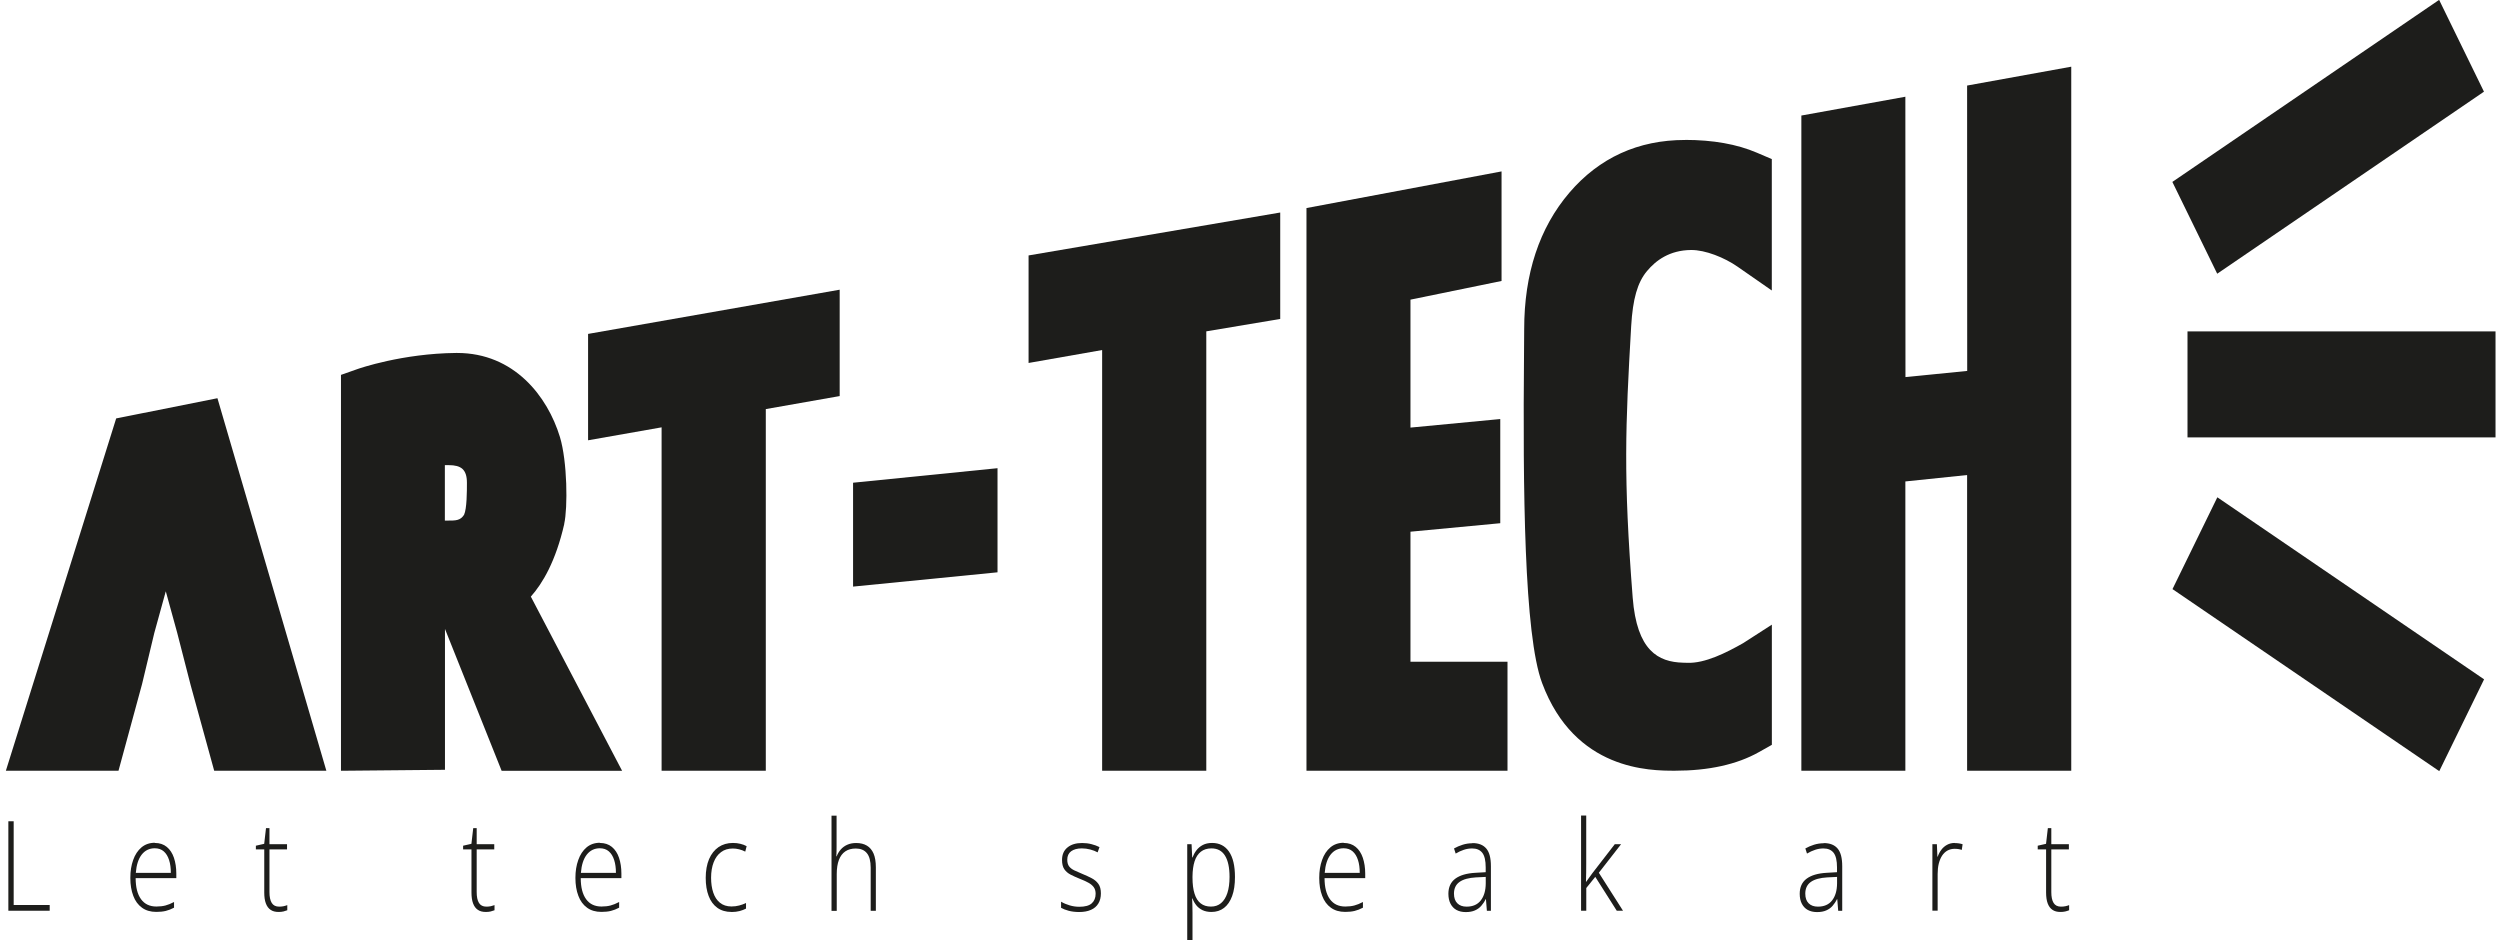
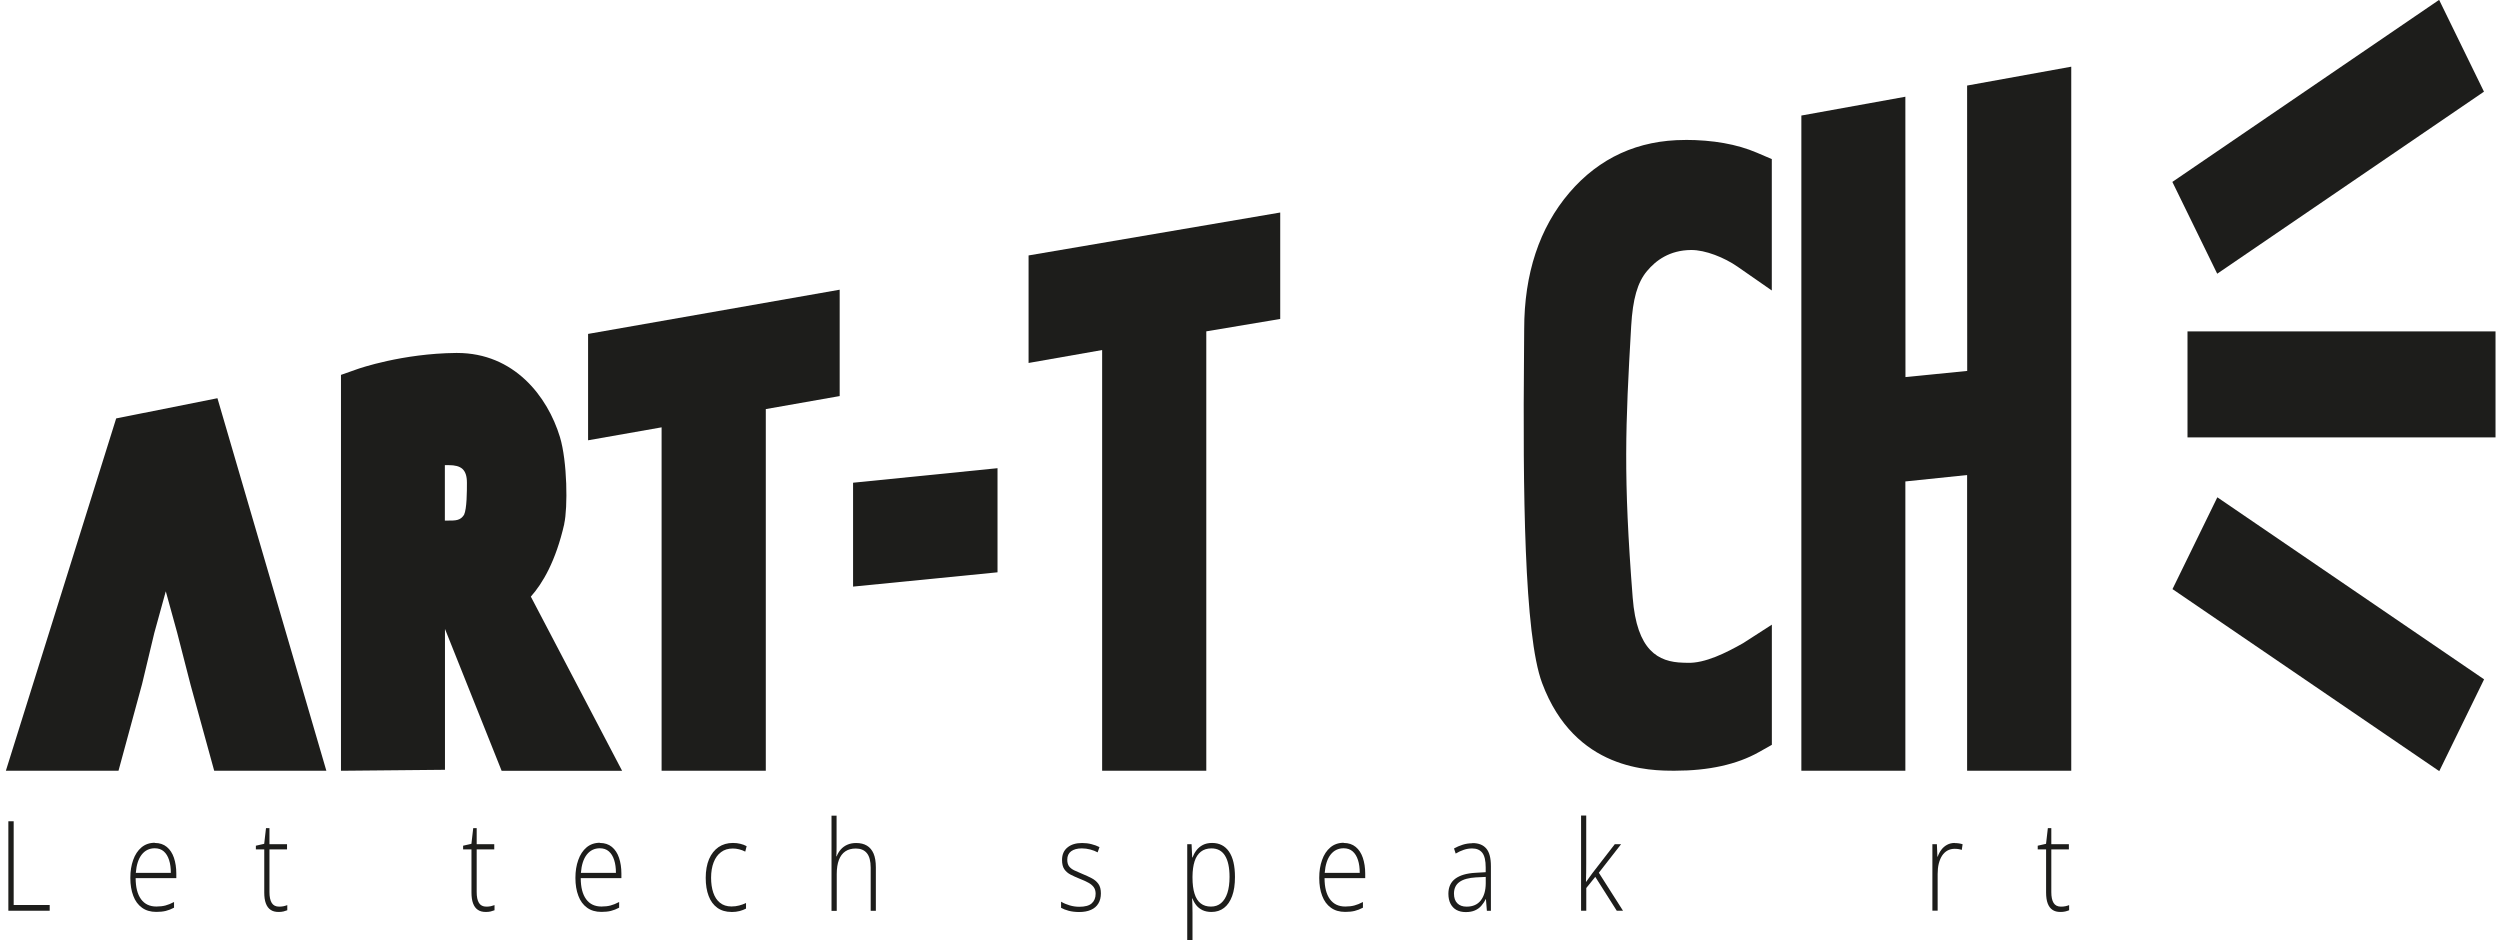
<svg xmlns="http://www.w3.org/2000/svg" width="234" height="88" viewBox="0 0 234 88" fill="none">
  <g clip-path="url(#clip0_1517_1193)">
    <path d="M233.581 31.02H204.75V40.942H233.581V31.02Z" fill="#1D1D1B" />
    <path d="M228.302 -0.012L203.333 17.027L207.531 25.62L232.499 8.581L228.302 -0.012Z" fill="#1D1D1B" />
    <path d="M207.543 46.547L203.345 55.14L228.314 72.179L232.511 63.586L207.543 46.547Z" fill="#1D1D1B" />
    <path d="M10.874 39.164L0.55 72.139H11.092L13.297 64.028L14.443 59.244L15.517 55.346L16.576 59.193L17.843 64.12L20.048 72.139H30.546L20.352 37.273L10.874 39.164Z" fill="#1D1D1B" />
    <path d="M52.81 49.03C53.149 47.527 53.105 43.2 52.409 40.902C51.248 37.09 48.115 33.037 42.786 33.037C42.757 33.037 42.723 33.037 42.694 33.037C37.66 33.083 33.607 34.489 33.438 34.552L31.915 35.089V72.144L41.649 72.053V58.867L46.954 72.15H58.231L49.686 55.843C50.784 54.614 52.022 52.528 52.815 49.041L52.81 49.03ZM43.704 45.183C43.704 45.955 43.704 47.618 43.434 48.19C43.076 48.727 42.679 48.727 41.891 48.727H41.639V43.537H42.002C43.163 43.537 43.704 43.943 43.704 45.189V45.183Z" fill="#1D1D1B" />
    <path d="M55.044 41.211L61.925 39.999V72.139H71.679V38.29L78.594 37.072V27.116L55.044 31.254V41.211Z" fill="#1D1D1B" />
    <path d="M79.847 54.906L93.368 53.568V43.823L79.847 45.183V54.906Z" fill="#1D1D1B" />
    <path d="M96.274 33.974L103.16 32.763V72.139H112.909V31.014L119.829 29.854V19.891L96.274 23.909V33.974Z" fill="#1D1D1B" />
-     <path d="M132.02 49.767L140.425 48.973V39.222L132.02 40.022V28.047L140.545 26.298V16.044L122.286 19.474V72.139H141.102V61.936H132.02V49.767Z" fill="#1D1D1B" />
    <path d="M184.121 8.008L184.13 34.718L178.351 35.295L178.342 9.054L168.607 10.814V72.139H178.342V45.063L184.121 44.463V72.139H193.869V6.242L184.121 8.008Z" fill="#1D1D1B" />
    <path d="M157.722 13.101C153.336 13.101 149.69 14.764 146.89 18.039C144.085 21.326 142.664 25.618 142.664 30.808C142.664 31.311 142.659 32.071 142.649 33.031C142.538 45.778 142.649 59.415 144.342 63.937C147.407 72.139 154.458 72.139 156.774 72.139C159.932 72.139 162.577 71.556 164.628 70.401L165.846 69.715V58.467L163.158 60.199C161.605 61.079 159.589 62.108 157.925 62.039L157.534 62.028C155.212 61.965 153.205 60.913 152.819 55.929C151.934 44.572 152.137 39.936 152.678 30.528C152.828 27.973 153.268 26.43 154.163 25.367C154.99 24.378 156.267 23.418 158.283 23.4C159.623 23.389 161.407 24.109 162.626 24.955L165.841 27.19V14.89L164.434 14.289C162.582 13.495 160.324 13.095 157.717 13.095L157.722 13.101Z" fill="#1D1D1B" />
    <path d="M0.782 85.245V76.871H1.28V84.708H4.651V85.245H0.782Z" fill="#1D1D1B" />
    <path d="M14.492 78.9C14.941 78.9 15.314 79.026 15.613 79.272C15.913 79.518 16.136 79.861 16.281 80.289C16.426 80.724 16.503 81.215 16.503 81.775V82.193H12.697C12.697 83.05 12.867 83.707 13.2 84.165C13.534 84.622 14.013 84.851 14.637 84.851C14.965 84.851 15.246 84.816 15.488 84.753C15.729 84.691 15.995 84.582 16.29 84.428V84.959C16.034 85.096 15.773 85.199 15.517 85.262C15.26 85.325 14.961 85.354 14.627 85.354C14.095 85.354 13.645 85.222 13.287 84.959C12.925 84.696 12.654 84.331 12.475 83.85C12.291 83.37 12.199 82.816 12.199 82.176C12.199 81.535 12.286 80.993 12.465 80.495C12.639 79.998 12.9 79.603 13.239 79.318C13.578 79.032 13.998 78.883 14.496 78.883L14.492 78.9ZM14.487 79.398C13.984 79.398 13.573 79.598 13.263 79.992C12.954 80.387 12.77 80.958 12.712 81.701H15.991C15.991 81.244 15.937 80.844 15.826 80.501C15.715 80.152 15.55 79.884 15.328 79.689C15.106 79.495 14.825 79.398 14.482 79.398H14.487Z" fill="#1D1D1B" />
    <path d="M26.117 84.862C26.267 84.862 26.412 84.851 26.542 84.822C26.673 84.793 26.789 84.759 26.89 84.719V85.199C26.789 85.239 26.668 85.279 26.528 85.314C26.387 85.348 26.238 85.359 26.068 85.359C25.773 85.359 25.522 85.296 25.328 85.159C25.13 85.028 24.985 84.828 24.884 84.559C24.782 84.29 24.734 83.948 24.734 83.53V79.501H23.95V79.158L24.729 78.981L24.898 77.512H25.222V79.02H26.866V79.501H25.222V83.496C25.222 83.942 25.29 84.279 25.435 84.513C25.575 84.742 25.807 84.862 26.126 84.862H26.117Z" fill="#1D1D1B" />
    <path d="M45.513 84.862C45.663 84.862 45.808 84.851 45.938 84.822C46.069 84.793 46.185 84.759 46.287 84.719V85.199C46.185 85.239 46.064 85.279 45.924 85.314C45.784 85.348 45.634 85.359 45.465 85.359C45.17 85.359 44.918 85.296 44.725 85.159C44.526 85.028 44.381 84.828 44.28 84.559C44.178 84.29 44.13 83.948 44.13 83.53V79.501H43.347V79.158L44.125 78.981L44.294 77.512H44.618V79.02H46.263V79.501H44.618V83.496C44.618 83.942 44.686 84.279 44.831 84.513C44.971 84.742 45.203 84.862 45.523 84.862H45.513Z" fill="#1D1D1B" />
    <path d="M56.152 78.9C56.601 78.9 56.974 79.026 57.274 79.272C57.573 79.518 57.796 79.861 57.941 80.289C58.086 80.724 58.163 81.215 58.163 81.775V82.193H54.358C54.358 83.05 54.527 83.707 54.861 84.165C55.194 84.622 55.673 84.851 56.297 84.851C56.626 84.851 56.906 84.816 57.148 84.753C57.39 84.691 57.656 84.582 57.951 84.428V84.959C57.694 85.096 57.433 85.199 57.177 85.262C56.92 85.325 56.621 85.354 56.287 85.354C55.755 85.354 55.305 85.222 54.947 84.959C54.585 84.696 54.314 84.331 54.135 83.85C53.951 83.37 53.859 82.816 53.859 82.176C53.859 81.535 53.947 80.993 54.126 80.495C54.3 79.998 54.561 79.603 54.899 79.318C55.238 79.032 55.658 78.883 56.157 78.883L56.152 78.9ZM56.147 79.398C55.644 79.398 55.233 79.598 54.923 79.992C54.614 80.387 54.43 80.958 54.372 81.701H57.651C57.651 81.244 57.597 80.844 57.486 80.501C57.375 80.152 57.211 79.884 56.988 79.689C56.766 79.495 56.485 79.398 56.142 79.398H56.147Z" fill="#1D1D1B" />
    <path d="M68.468 85.359C67.946 85.359 67.501 85.228 67.143 84.971C66.785 84.713 66.51 84.342 66.331 83.868C66.147 83.387 66.055 82.822 66.055 82.164C66.055 81.507 66.162 80.895 66.37 80.409C66.578 79.924 66.877 79.552 67.255 79.289C67.637 79.032 68.082 78.9 68.599 78.9C68.85 78.9 69.087 78.929 69.3 78.981C69.518 79.032 69.711 79.106 69.885 79.203L69.755 79.712C69.576 79.615 69.382 79.546 69.179 79.495C68.976 79.444 68.778 79.421 68.594 79.421C68.159 79.421 67.791 79.529 67.492 79.758C67.187 79.981 66.96 80.301 66.8 80.707C66.64 81.118 66.558 81.604 66.558 82.159C66.558 82.684 66.626 83.147 66.761 83.547C66.897 83.953 67.105 84.268 67.385 84.496C67.666 84.725 68.028 84.845 68.463 84.845C68.72 84.845 68.962 84.816 69.194 84.753C69.426 84.691 69.634 84.616 69.827 84.519V85.045C69.658 85.136 69.46 85.211 69.232 85.274C69.01 85.331 68.754 85.365 68.463 85.365L68.468 85.359Z" fill="#1D1D1B" />
    <path d="M78.304 76.334V79.243C78.304 79.409 78.304 79.569 78.299 79.712C78.295 79.855 78.285 80.004 78.28 80.152H78.314C78.401 79.918 78.527 79.706 78.691 79.518C78.856 79.329 79.054 79.181 79.296 79.072C79.537 78.963 79.813 78.906 80.132 78.906C80.534 78.906 80.867 78.986 81.143 79.152C81.414 79.312 81.622 79.564 81.767 79.895C81.907 80.227 81.98 80.655 81.98 81.181V85.251H81.496V81.215C81.496 80.598 81.375 80.141 81.138 79.855C80.901 79.564 80.553 79.421 80.098 79.421C79.712 79.421 79.383 79.512 79.121 79.689C78.856 79.867 78.657 80.135 78.522 80.49C78.386 80.844 78.319 81.29 78.319 81.827V85.256H77.83V76.346H78.319L78.304 76.334Z" fill="#1D1D1B" />
    <path d="M103.044 83.616C103.044 83.987 102.967 84.302 102.807 84.565C102.652 84.828 102.42 85.028 102.12 85.159C101.821 85.296 101.448 85.365 101.013 85.365C100.646 85.365 100.322 85.325 100.036 85.251C99.751 85.176 99.509 85.079 99.316 84.971V84.399C99.558 84.542 99.828 84.656 100.118 84.742C100.409 84.828 100.713 84.874 101.023 84.874C101.564 84.874 101.956 84.765 102.193 84.548C102.43 84.331 102.551 84.033 102.551 83.656C102.551 83.41 102.493 83.204 102.372 83.039C102.256 82.879 102.087 82.736 101.864 82.616C101.647 82.496 101.381 82.376 101.071 82.256C100.747 82.124 100.462 81.998 100.21 81.867C99.959 81.736 99.765 81.57 99.62 81.358C99.475 81.147 99.407 80.855 99.407 80.49C99.407 79.987 99.577 79.598 99.915 79.323C100.254 79.043 100.708 78.906 101.284 78.906C101.598 78.906 101.893 78.941 102.169 79.015C102.44 79.083 102.691 79.175 102.913 79.289L102.739 79.781C102.541 79.672 102.309 79.581 102.048 79.512C101.787 79.444 101.526 79.409 101.264 79.409C100.834 79.409 100.5 79.501 100.259 79.678C100.017 79.855 99.896 80.124 99.896 80.467C99.896 80.735 99.954 80.941 100.07 81.095C100.186 81.244 100.351 81.37 100.568 81.473C100.786 81.576 101.042 81.684 101.337 81.81C101.642 81.936 101.927 82.067 102.188 82.204C102.449 82.341 102.657 82.519 102.812 82.736C102.967 82.953 103.044 83.25 103.044 83.622V83.616Z" fill="#1D1D1B" />
    <path d="M113.455 78.9C114.132 78.9 114.66 79.169 115.032 79.706C115.404 80.244 115.593 81.038 115.593 82.09C115.593 82.793 115.506 83.387 115.327 83.873C115.148 84.359 114.897 84.731 114.568 84.982C114.239 85.234 113.847 85.359 113.388 85.359C113.073 85.359 112.798 85.302 112.561 85.194C112.329 85.079 112.13 84.931 111.976 84.736C111.821 84.542 111.7 84.331 111.618 84.096H111.584C111.594 84.313 111.603 84.542 111.608 84.776C111.613 85.011 111.618 85.239 111.618 85.445V88H111.125V79.02H111.531L111.589 80.261H111.618C111.705 80.026 111.826 79.798 111.985 79.592C112.145 79.381 112.343 79.215 112.585 79.089C112.827 78.963 113.117 78.9 113.451 78.9H113.455ZM113.393 79.409C112.996 79.409 112.667 79.512 112.401 79.718C112.14 79.924 111.942 80.221 111.816 80.609C111.69 80.998 111.623 81.478 111.618 82.044V82.141C111.618 82.747 111.681 83.256 111.811 83.656C111.937 84.062 112.13 84.359 112.387 84.559C112.643 84.759 112.962 84.856 113.344 84.856C113.726 84.856 114.036 84.748 114.292 84.531C114.548 84.313 114.747 83.999 114.882 83.587C115.017 83.176 115.085 82.673 115.085 82.084C115.085 81.21 114.945 80.547 114.66 80.089C114.374 79.632 113.954 79.409 113.388 79.409H113.393Z" fill="#1D1D1B" />
    <path d="M125.772 78.9C126.222 78.9 126.594 79.026 126.894 79.272C127.194 79.518 127.416 79.861 127.561 80.289C127.706 80.724 127.784 81.215 127.784 81.775V82.193H123.978C123.978 83.05 124.147 83.707 124.481 84.165C124.815 84.622 125.293 84.851 125.917 84.851C126.246 84.851 126.527 84.816 126.768 84.753C127.01 84.691 127.276 84.582 127.571 84.428V84.959C127.315 85.096 127.054 85.199 126.797 85.262C126.541 85.325 126.241 85.354 125.908 85.354C125.376 85.354 124.926 85.222 124.568 84.959C124.205 84.696 123.935 84.331 123.756 83.85C123.572 83.37 123.48 82.816 123.48 82.176C123.48 81.535 123.567 80.993 123.746 80.495C123.92 79.998 124.181 79.603 124.52 79.318C124.858 79.032 125.279 78.883 125.777 78.883L125.772 78.9ZM125.767 79.398C125.264 79.398 124.853 79.598 124.544 79.992C124.234 80.387 124.051 80.958 123.993 81.701H127.271C127.271 81.244 127.218 80.844 127.107 80.501C126.996 80.152 126.831 79.884 126.609 79.689C126.386 79.495 126.106 79.398 125.763 79.398H125.767Z" fill="#1D1D1B" />
    <path d="M137.818 78.912C138.398 78.912 138.829 79.083 139.119 79.426C139.409 79.769 139.549 80.318 139.549 81.073V85.251H139.172L139.085 84.165H139.056C138.945 84.399 138.805 84.605 138.645 84.788C138.485 84.971 138.287 85.114 138.05 85.216C137.818 85.319 137.533 85.371 137.194 85.371C136.856 85.371 136.566 85.302 136.324 85.171C136.082 85.039 135.898 84.839 135.768 84.588C135.637 84.336 135.569 84.022 135.569 83.656C135.569 83.039 135.787 82.564 136.217 82.244C136.653 81.924 137.272 81.741 138.084 81.695L139.061 81.638V81.187C139.061 80.547 138.954 80.095 138.742 79.821C138.529 79.552 138.215 79.415 137.799 79.415C137.528 79.415 137.267 79.455 137.015 79.541C136.764 79.621 136.512 79.741 136.251 79.895L136.096 79.415C136.348 79.272 136.619 79.158 136.909 79.066C137.199 78.975 137.499 78.929 137.818 78.929V78.912ZM139.061 82.079L138.142 82.124C137.475 82.164 136.962 82.301 136.614 82.547C136.266 82.793 136.092 83.159 136.092 83.645C136.092 84.039 136.198 84.342 136.406 84.548C136.614 84.759 136.904 84.862 137.276 84.862C137.857 84.862 138.297 84.668 138.601 84.279C138.906 83.89 139.061 83.359 139.066 82.684V82.073L139.061 82.079Z" fill="#1D1D1B" />
    <path d="M148.471 76.334V80.832C148.471 81.112 148.471 81.393 148.466 81.684C148.462 81.976 148.457 82.261 148.447 82.547H148.457C148.549 82.416 148.65 82.278 148.752 82.136C148.853 81.993 148.955 81.856 149.056 81.718L151.141 79.02H151.731L149.651 81.69L151.914 85.245H151.329L149.318 82.073L148.476 83.119V85.245H147.988V76.334H148.476H148.471Z" fill="#1D1D1B" />
-     <path d="M170.701 78.912C171.282 78.912 171.712 79.083 172.002 79.426C172.292 79.769 172.432 80.318 172.432 81.073V85.251H172.055L171.968 84.165H171.939C171.828 84.399 171.688 84.605 171.528 84.788C171.369 84.971 171.17 85.114 170.933 85.216C170.701 85.319 170.416 85.371 170.077 85.371C169.739 85.371 169.449 85.302 169.207 85.171C168.965 85.039 168.781 84.839 168.651 84.588C168.52 84.336 168.453 84.022 168.453 83.656C168.453 83.039 168.67 82.564 169.101 82.244C169.536 81.924 170.155 81.741 170.967 81.695L171.944 81.638V81.187C171.944 80.547 171.838 80.095 171.625 79.821C171.412 79.552 171.098 79.415 170.682 79.415C170.411 79.415 170.15 79.455 169.899 79.541C169.647 79.621 169.396 79.741 169.134 79.895L168.98 79.415C169.231 79.272 169.502 79.158 169.792 79.066C170.082 78.975 170.382 78.929 170.701 78.929V78.912ZM171.944 82.079L171.025 82.124C170.358 82.164 169.845 82.301 169.497 82.547C169.149 82.793 168.975 83.159 168.975 83.645C168.975 84.039 169.081 84.342 169.289 84.548C169.497 84.759 169.787 84.862 170.16 84.862C170.74 84.862 171.18 84.668 171.485 84.279C171.789 83.89 171.944 83.359 171.949 82.684V82.073L171.944 82.079Z" fill="#1D1D1B" />
    <path d="M182.965 78.912C183.105 78.912 183.236 78.923 183.356 78.941C183.477 78.958 183.593 78.986 183.7 79.02L183.622 79.552C183.516 79.518 183.41 79.489 183.298 79.472C183.187 79.455 183.071 79.449 182.945 79.449C182.699 79.449 182.476 79.506 182.278 79.615C182.085 79.724 181.915 79.884 181.78 80.089C181.645 80.295 181.543 80.547 181.47 80.832C181.398 81.124 181.364 81.45 181.364 81.804V85.239H180.871V79.015H181.292L181.34 80.186H181.369C181.451 79.947 181.562 79.729 181.712 79.535C181.857 79.341 182.036 79.186 182.249 79.072C182.457 78.958 182.699 78.9 182.965 78.9V78.912Z" fill="#1D1D1B" />
    <path d="M192.897 84.862C193.047 84.862 193.192 84.851 193.323 84.822C193.454 84.793 193.57 84.759 193.671 84.719V85.199C193.57 85.239 193.449 85.279 193.308 85.314C193.168 85.348 193.018 85.359 192.849 85.359C192.554 85.359 192.303 85.296 192.109 85.159C191.911 85.028 191.766 84.828 191.664 84.559C191.563 84.29 191.514 83.948 191.514 83.53V79.501H190.731V79.158L191.51 78.981L191.679 77.512H192.003V79.02H193.647V79.501H192.003V83.496C192.003 83.942 192.071 84.279 192.216 84.513C192.356 84.742 192.588 84.862 192.907 84.862H192.897Z" fill="#1D1D1B" />
  </g>
  <defs>
    <clipPath id="clip0_1517_1193">
      <rect width="233.031" height="88" fill="white" transform="translate(0.55)" />
    </clipPath>
  </defs>
</svg>